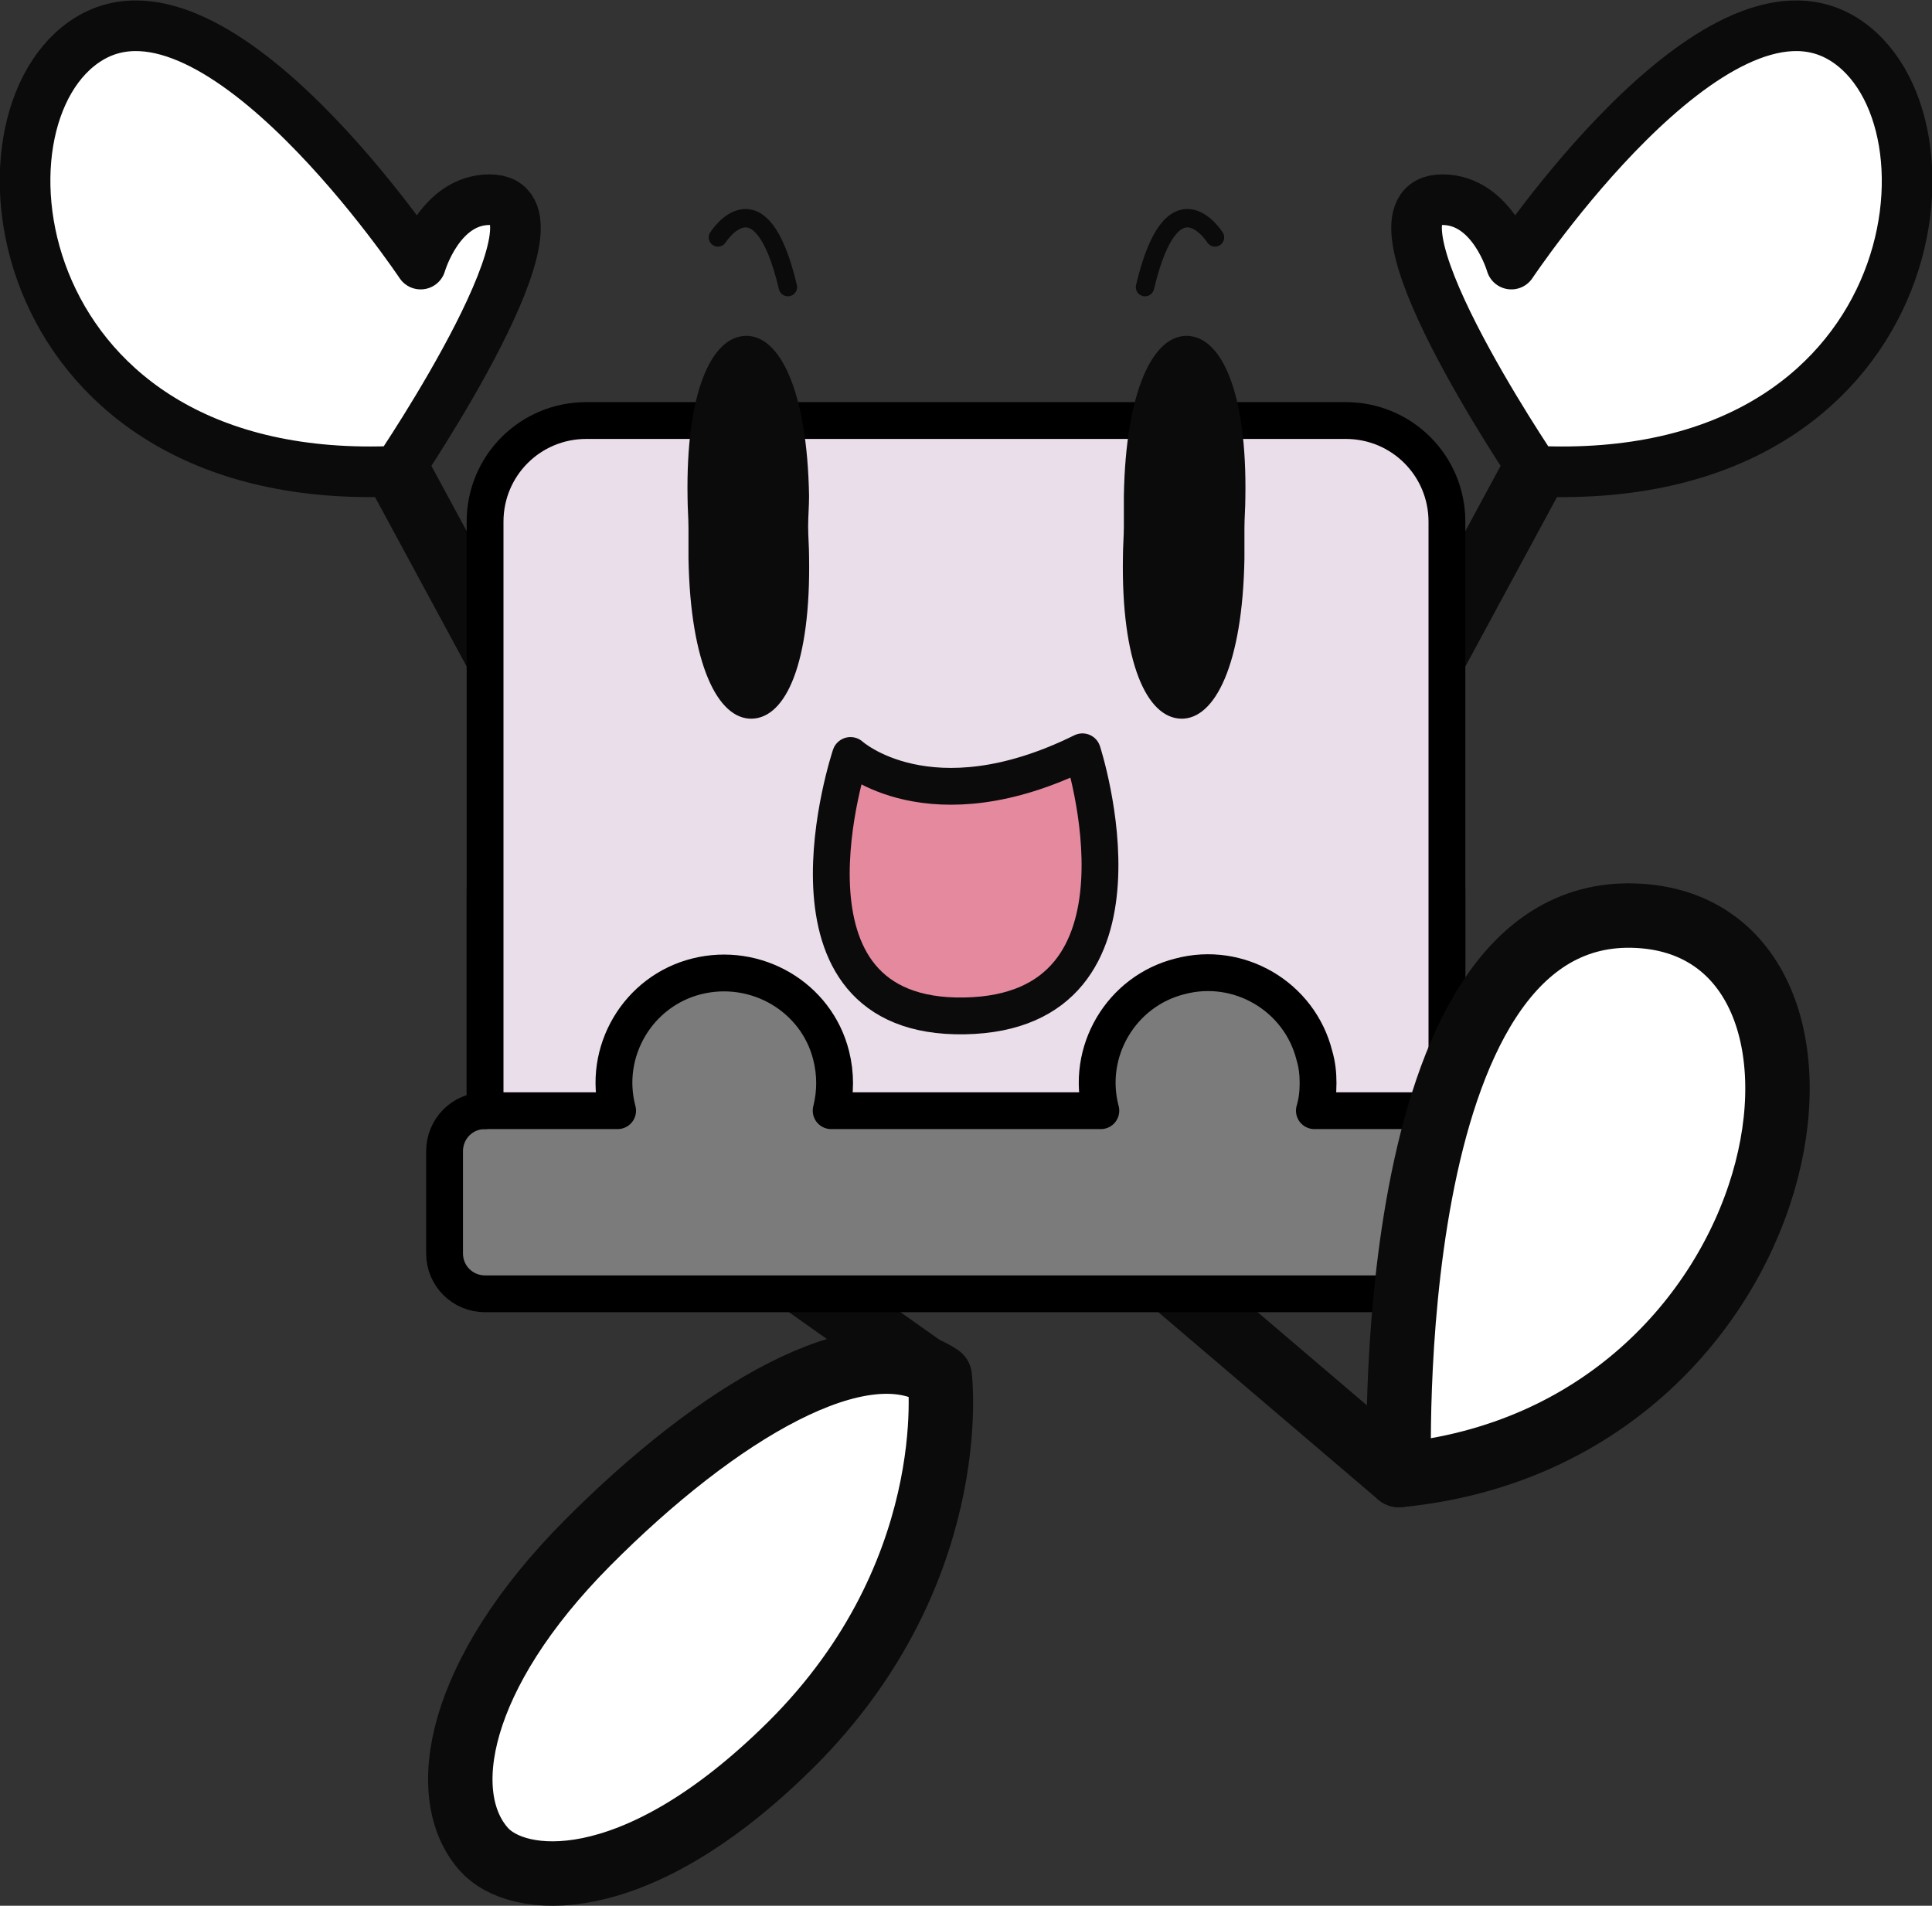
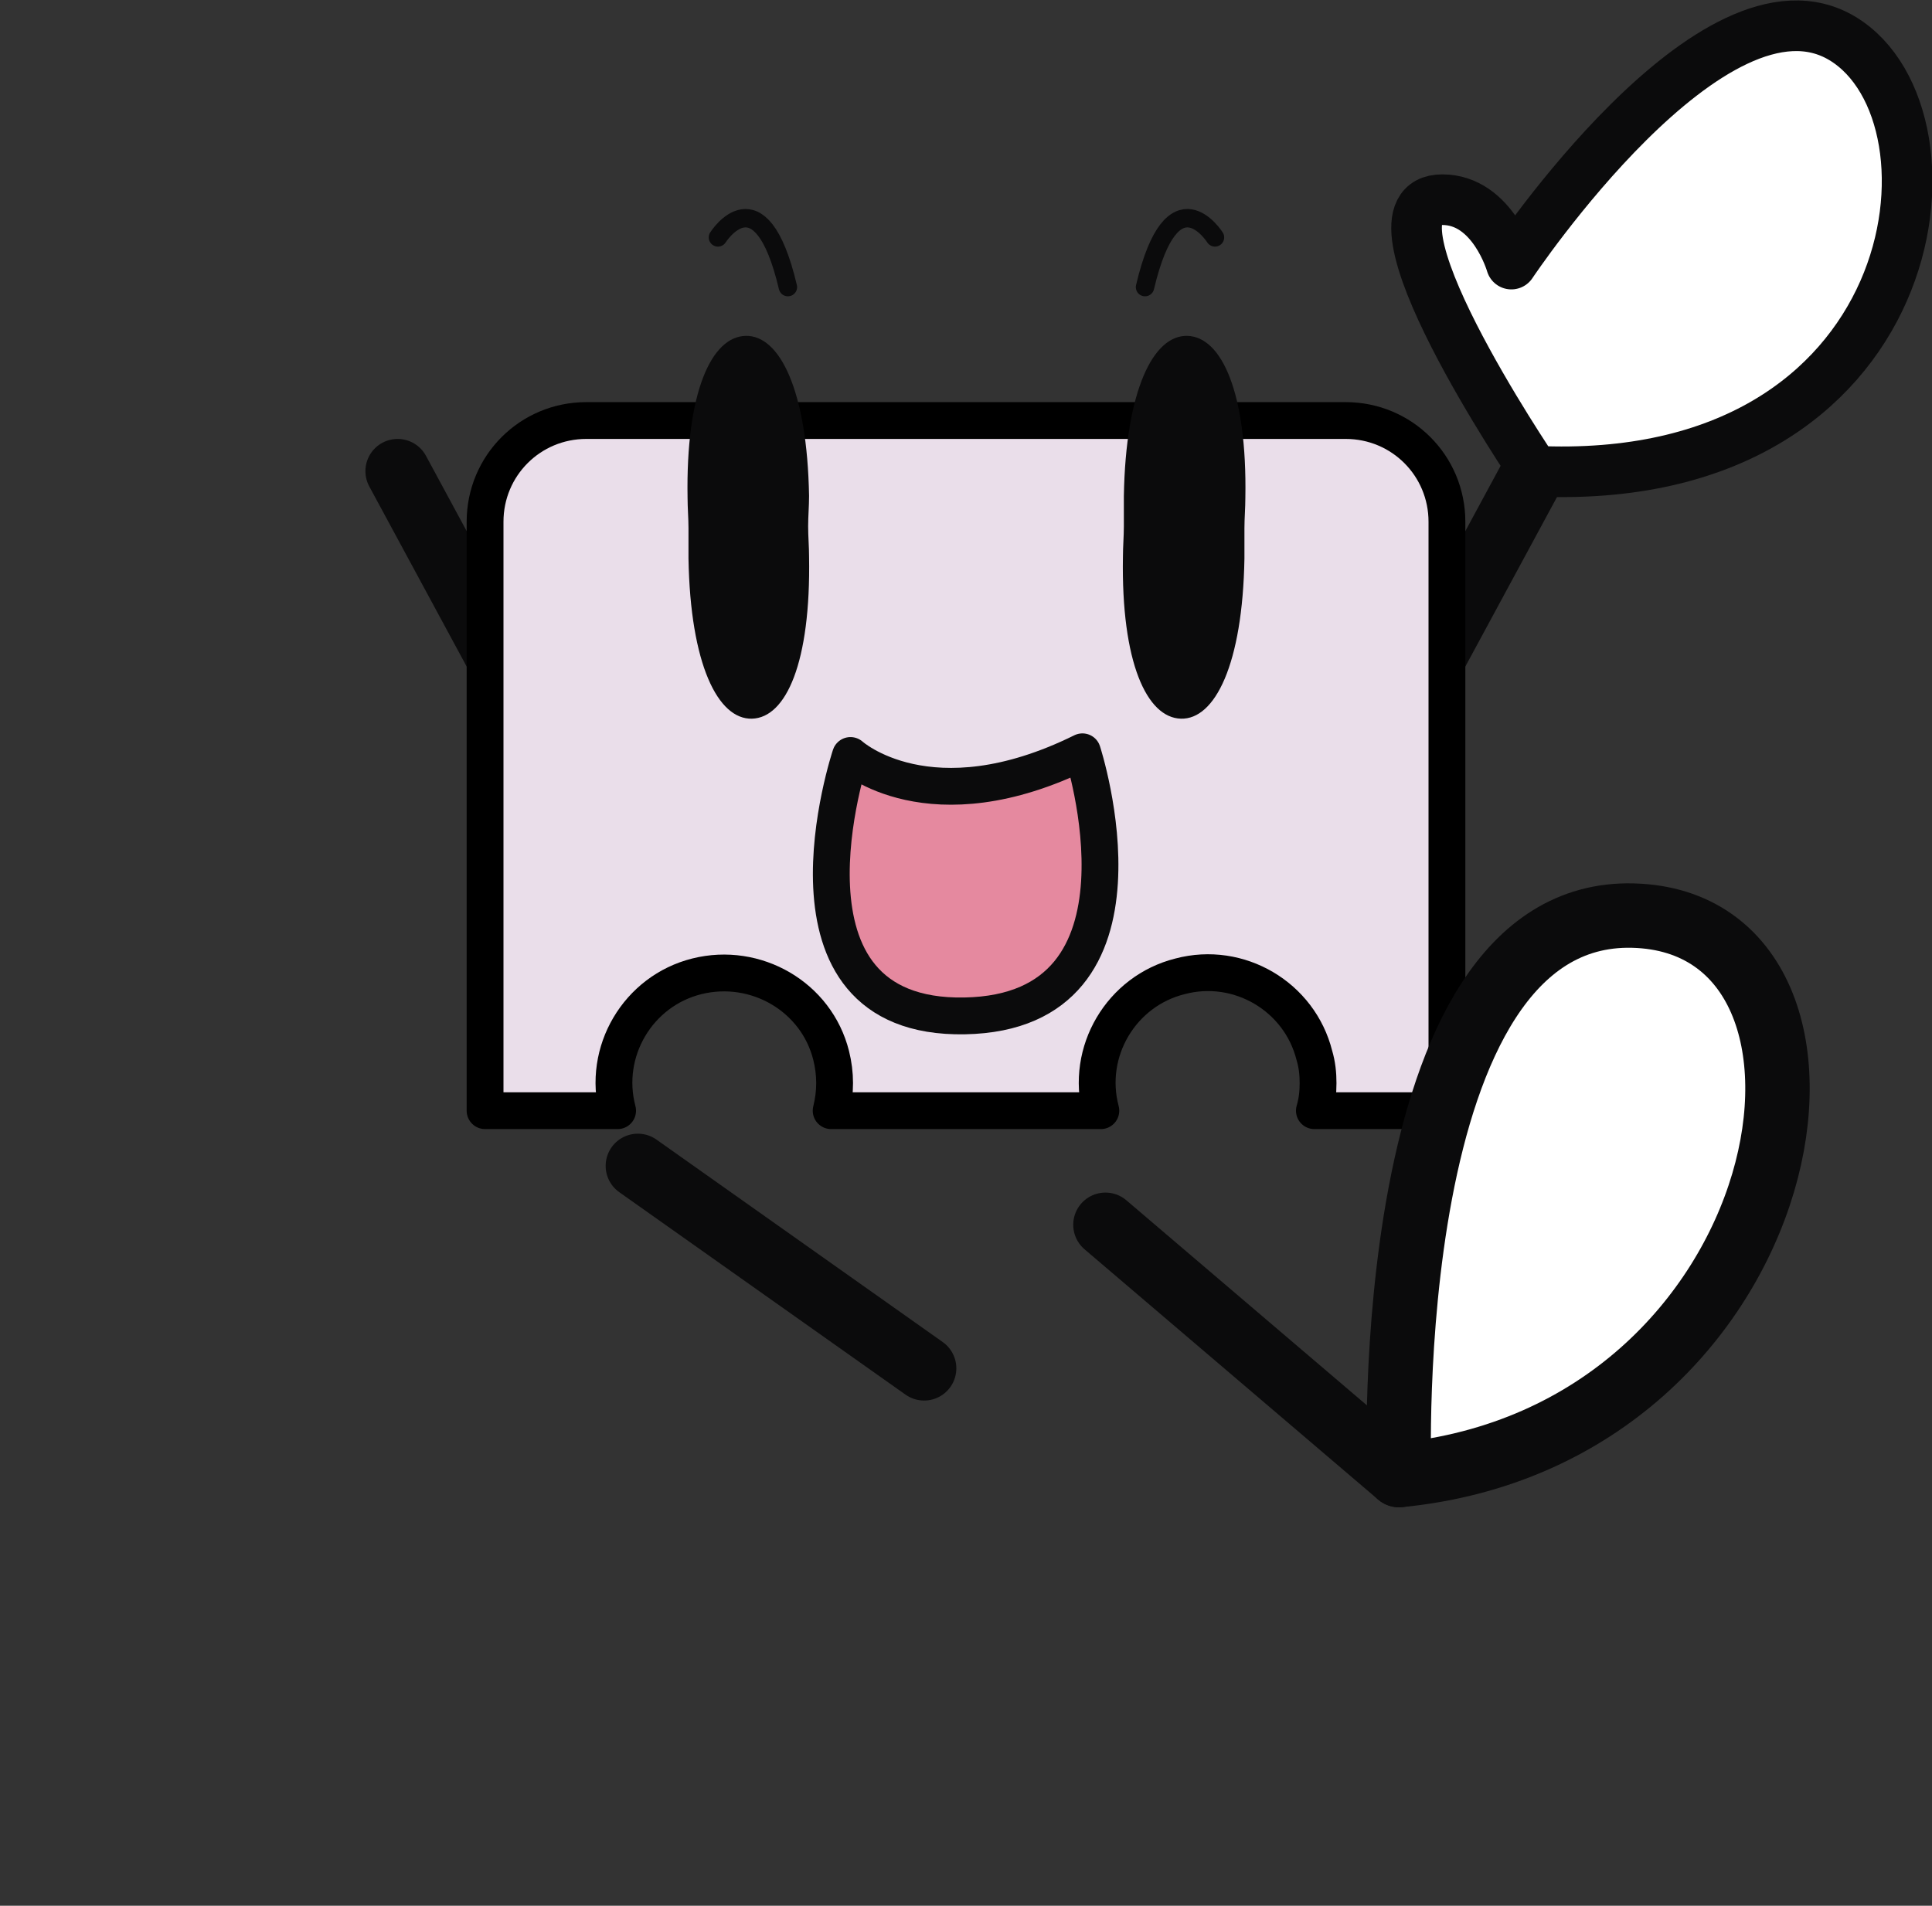
<svg xmlns="http://www.w3.org/2000/svg" version="1.1" id="レイヤー_1" x="0px" y="0px" viewBox="0 0 209.9 207.1" style="enable-background:new 0 0 209.9 207.1;" xml:space="preserve">
  <rect x="0" y="0" width="209.9" height="207.1" fill="#333333" stroke="none" />
  <style type="text/css">
	.st0{fill:none;stroke:#0B0B0C;stroke-width:7;stroke-linecap:round;stroke-linejoin:round;}
	.st1{fill:#FFFFFF;stroke:#0B0B0C;stroke-width:5.5;stroke-linecap:round;stroke-linejoin:round;}
	.st2{fill:#7B7B7B;stroke:#000000;stroke-width:4;stroke-linecap:round;stroke-linejoin:round;}
	.st3{fill:#EADEEA;stroke:#000000;stroke-width:4;stroke-linecap:round;stroke-linejoin:round;}
	.st4{fill:#FFFFFF;stroke:#0B0B0C;stroke-width:7;stroke-linecap:round;stroke-linejoin:round;}
	.st5{fill:#0B0B0C;}
	.st6{fill:none;stroke:#0B0B0C;stroke-width:2;stroke-linecap:round;stroke-linejoin:round;}
	.st7{fill:#E5899F;stroke:#0B0B0C;stroke-width:4;stroke-linecap:round;stroke-linejoin:round;}
</style>
  <g id="レイヤー_2_1_">
    <g id="レイヤー_1-2">
      <line class="st0" x1="43.2" y1="51.2" x2="63.2" y2="88.2" />
-       <path class="st1" d="M43.2,51.2c0,0,20-29.5,10-29.5c-5.5,0-7.5,7-7.5,7s-22-33-36-24.5S0.8,53.2,43.2,51.2z" />
      <line class="st0" x1="69.3" y1="126.7" x2="100.4" y2="148.7" />
      <line class="st0" x1="120.1" y1="133.1" x2="152" y2="160.3" />
-       <path class="st2" d="M157.2,120.7v-24H52.7v24l0,0c-2.5,0-4.4,2-4.4,4.4l0,0v11.1c0,2.5,2,4.4,4.4,4.4l0,0h104.5    c2.5,0,4.4-2,4.4-4.4c0,0,0,0,0,0v-11.1C161.6,122.6,159.7,120.6,157.2,120.7C157.2,120.6,157.2,120.6,157.2,120.7z" />
      <line class="st0" x1="166.7" y1="51.2" x2="146.7" y2="88.2" />
      <path class="st3" d="M157.2,56.7c0-6.1-4.9-11-11-11H63.7c-6.1,0-11,4.9-11,11v64h14.4c-1.7-6.4,2.2-13,8.6-14.6s13,2.2,14.6,8.6    c0.5,2,0.5,4,0,6h29.3c-1.7-6.4,2.2-13,8.6-14.6c6.4-1.7,13,2.2,14.6,8.6c0.3,1,0.4,2,0.4,3c0,1-0.1,2-0.4,3h14.4V56.7z" />
      <path class="st1" d="M166.7,51.2c0,0-20-29.5-10-29.5c5.5,0,7.5,7,7.5,7s22-33,36-24.5S209.2,53.2,166.7,51.2z" />
      <path class="st4" d="M152,160.3c0,0-2.3-61.5,25.4-60.8S195.9,156,152,160.3z" />
-       <path class="st4" d="M102.1,149.6c0,0,2.7,22-17.1,40.9C68.6,206.3,56.2,205,52.6,201c-5.3-5.9-2.9-19.1,11.2-33.3    S93.8,144,102.1,149.6z" />
      <path class="st5" d="M87.9,53.9c-0.2-11.5-3.2-17.5-6.9-17.4s-6.5,6.1-6.3,17.6c0,1.1,0.1,2.2,0.1,3.3s0,2.2,0,3.3    c0.2,11.5,3.2,17.5,6.9,17.4s6.4-6.1,6.2-17.6c0-1.1-0.1-2.2-0.1-3.3S87.9,55,87.9,53.9z" />
      <path class="st5" d="M122.1,53.9c0.2-11.5,3.2-17.5,6.9-17.4s6.5,6.1,6.3,17.6c0,1.1-0.1,2.2-0.1,3.3s0,2.2,0,3.3    c-0.2,11.5-3.2,17.5-6.9,17.4s-6.5-6.1-6.3-17.6c0-1.1,0.1-2.2,0.1-3.3S122.1,55,122.1,53.9z" />
      <path class="st6" d="M78,25.8c0,0,4.6-7.3,7.6,5.4" />
      <path class="st6" d="M132,25.8c0,0-4.6-7.3-7.6,5.4" />
      <path class="st7" d="M92.4,82.1c0,0,8.6,7.8,25.2-0.4c0,0,9.2,28.3-12.8,28.7S92.4,82.1,92.4,82.1z" />
    </g>
  </g>
</svg>